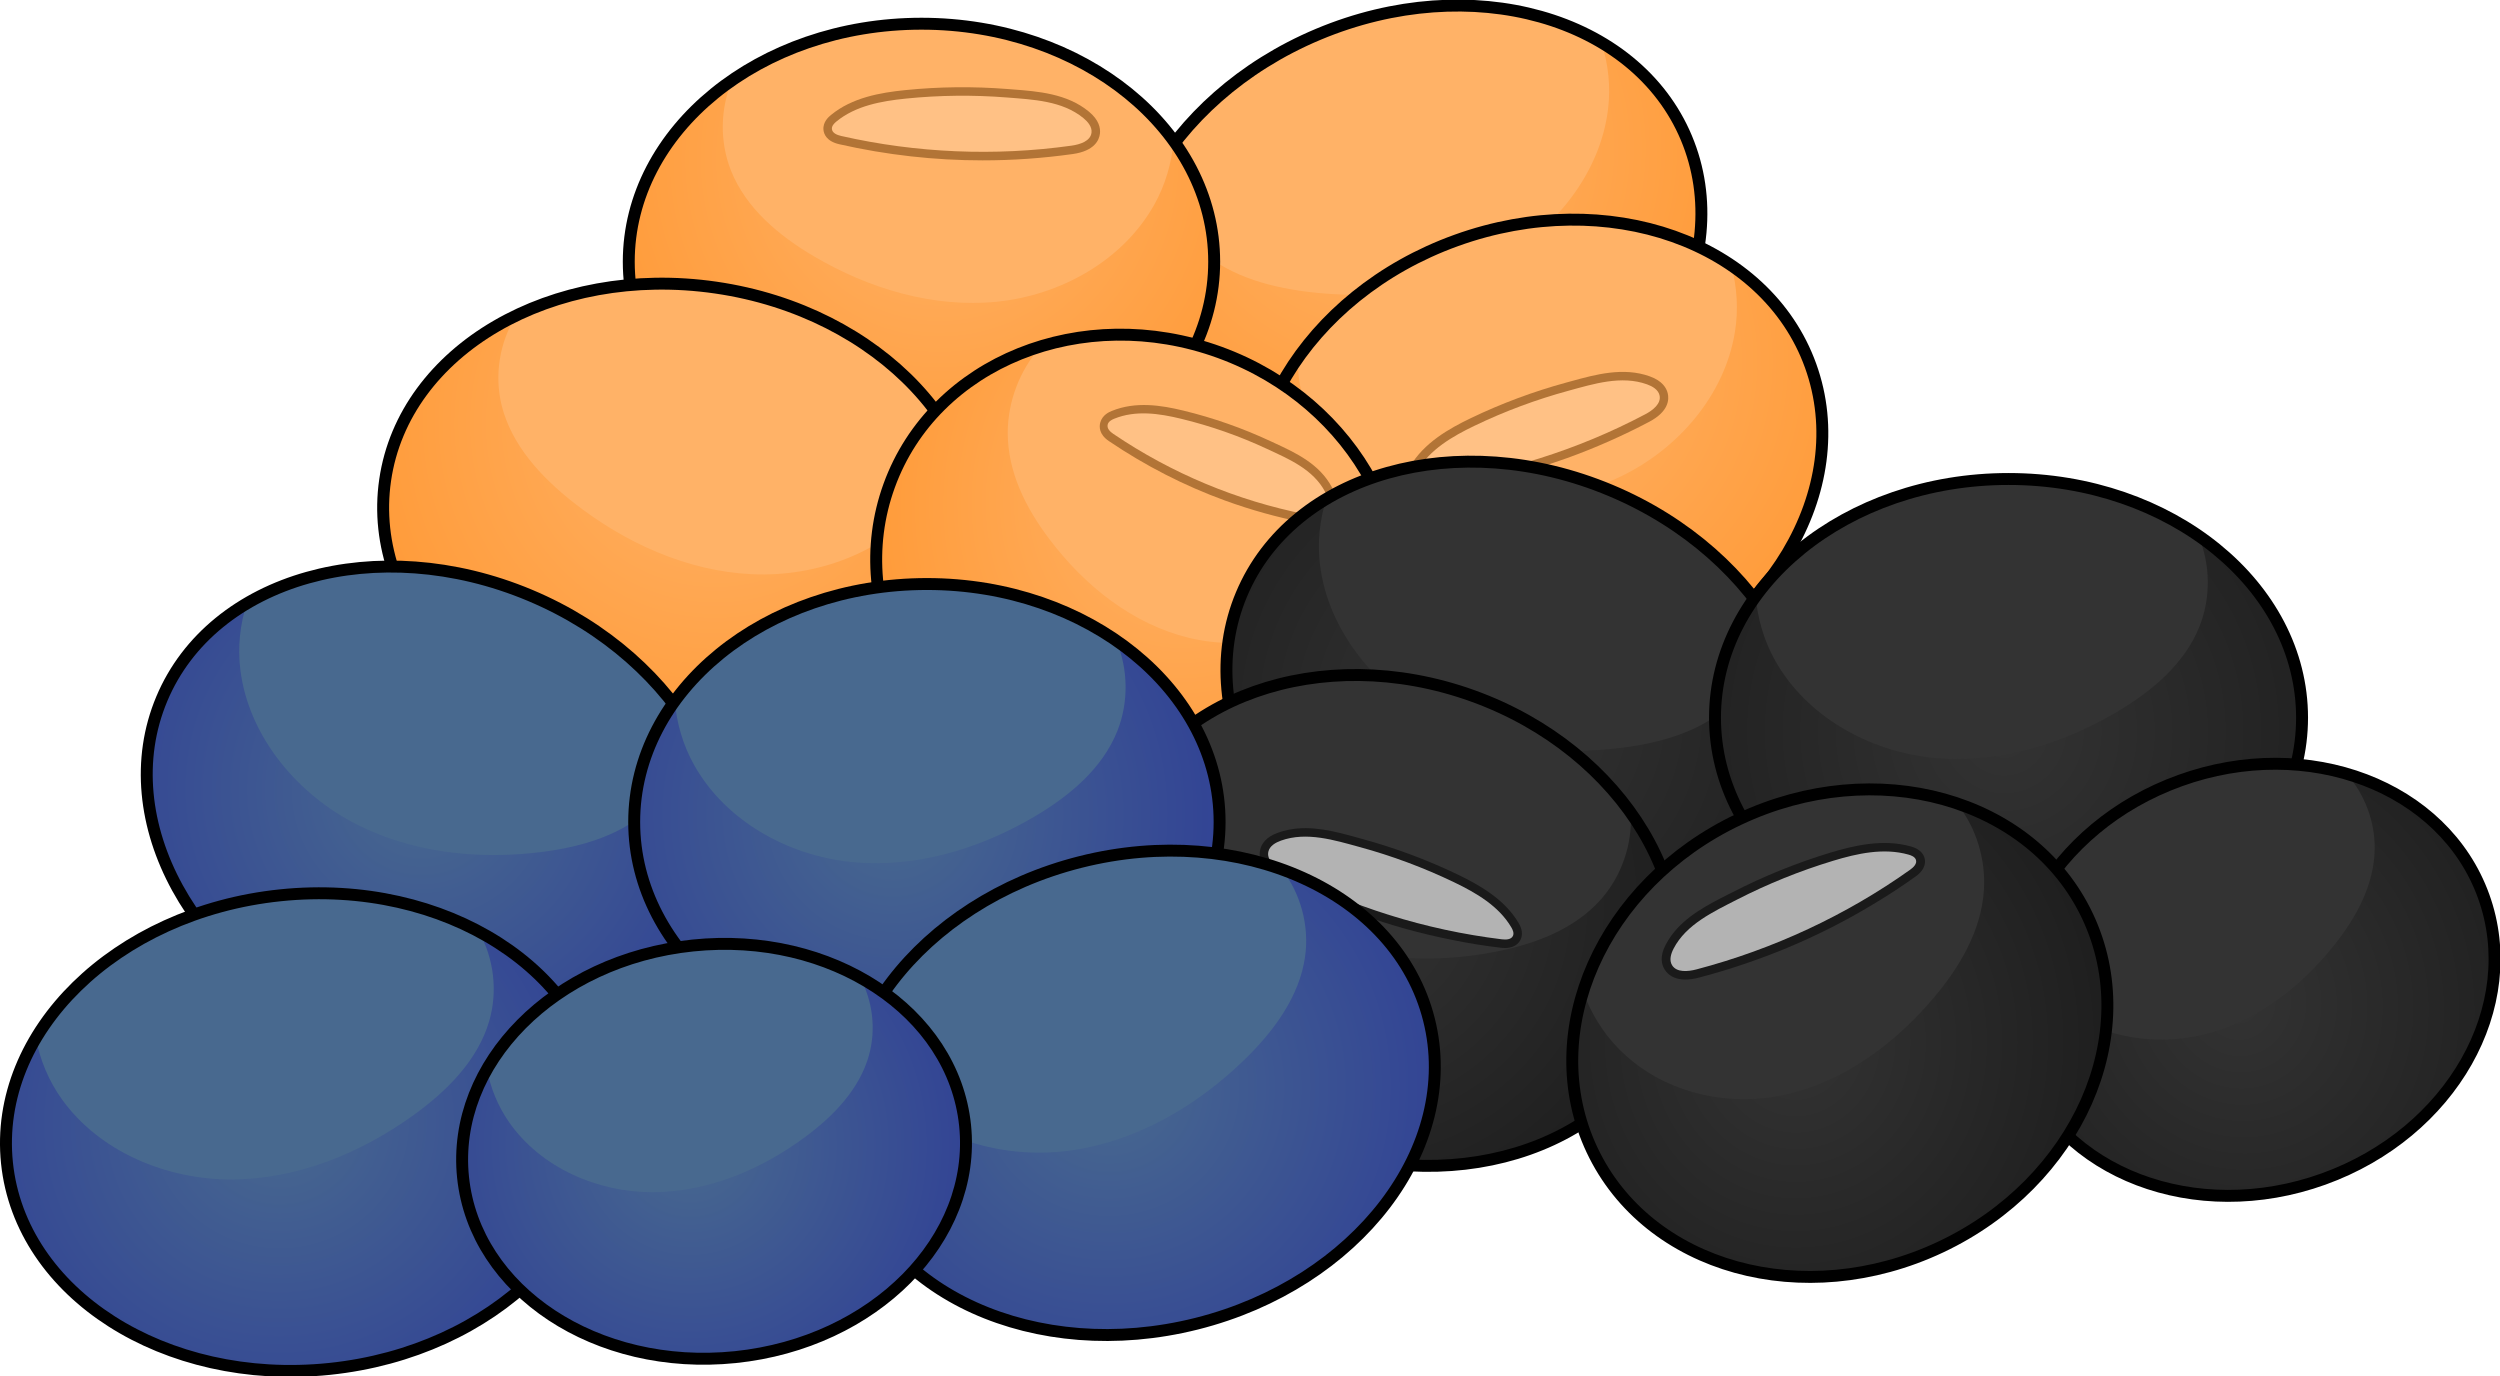
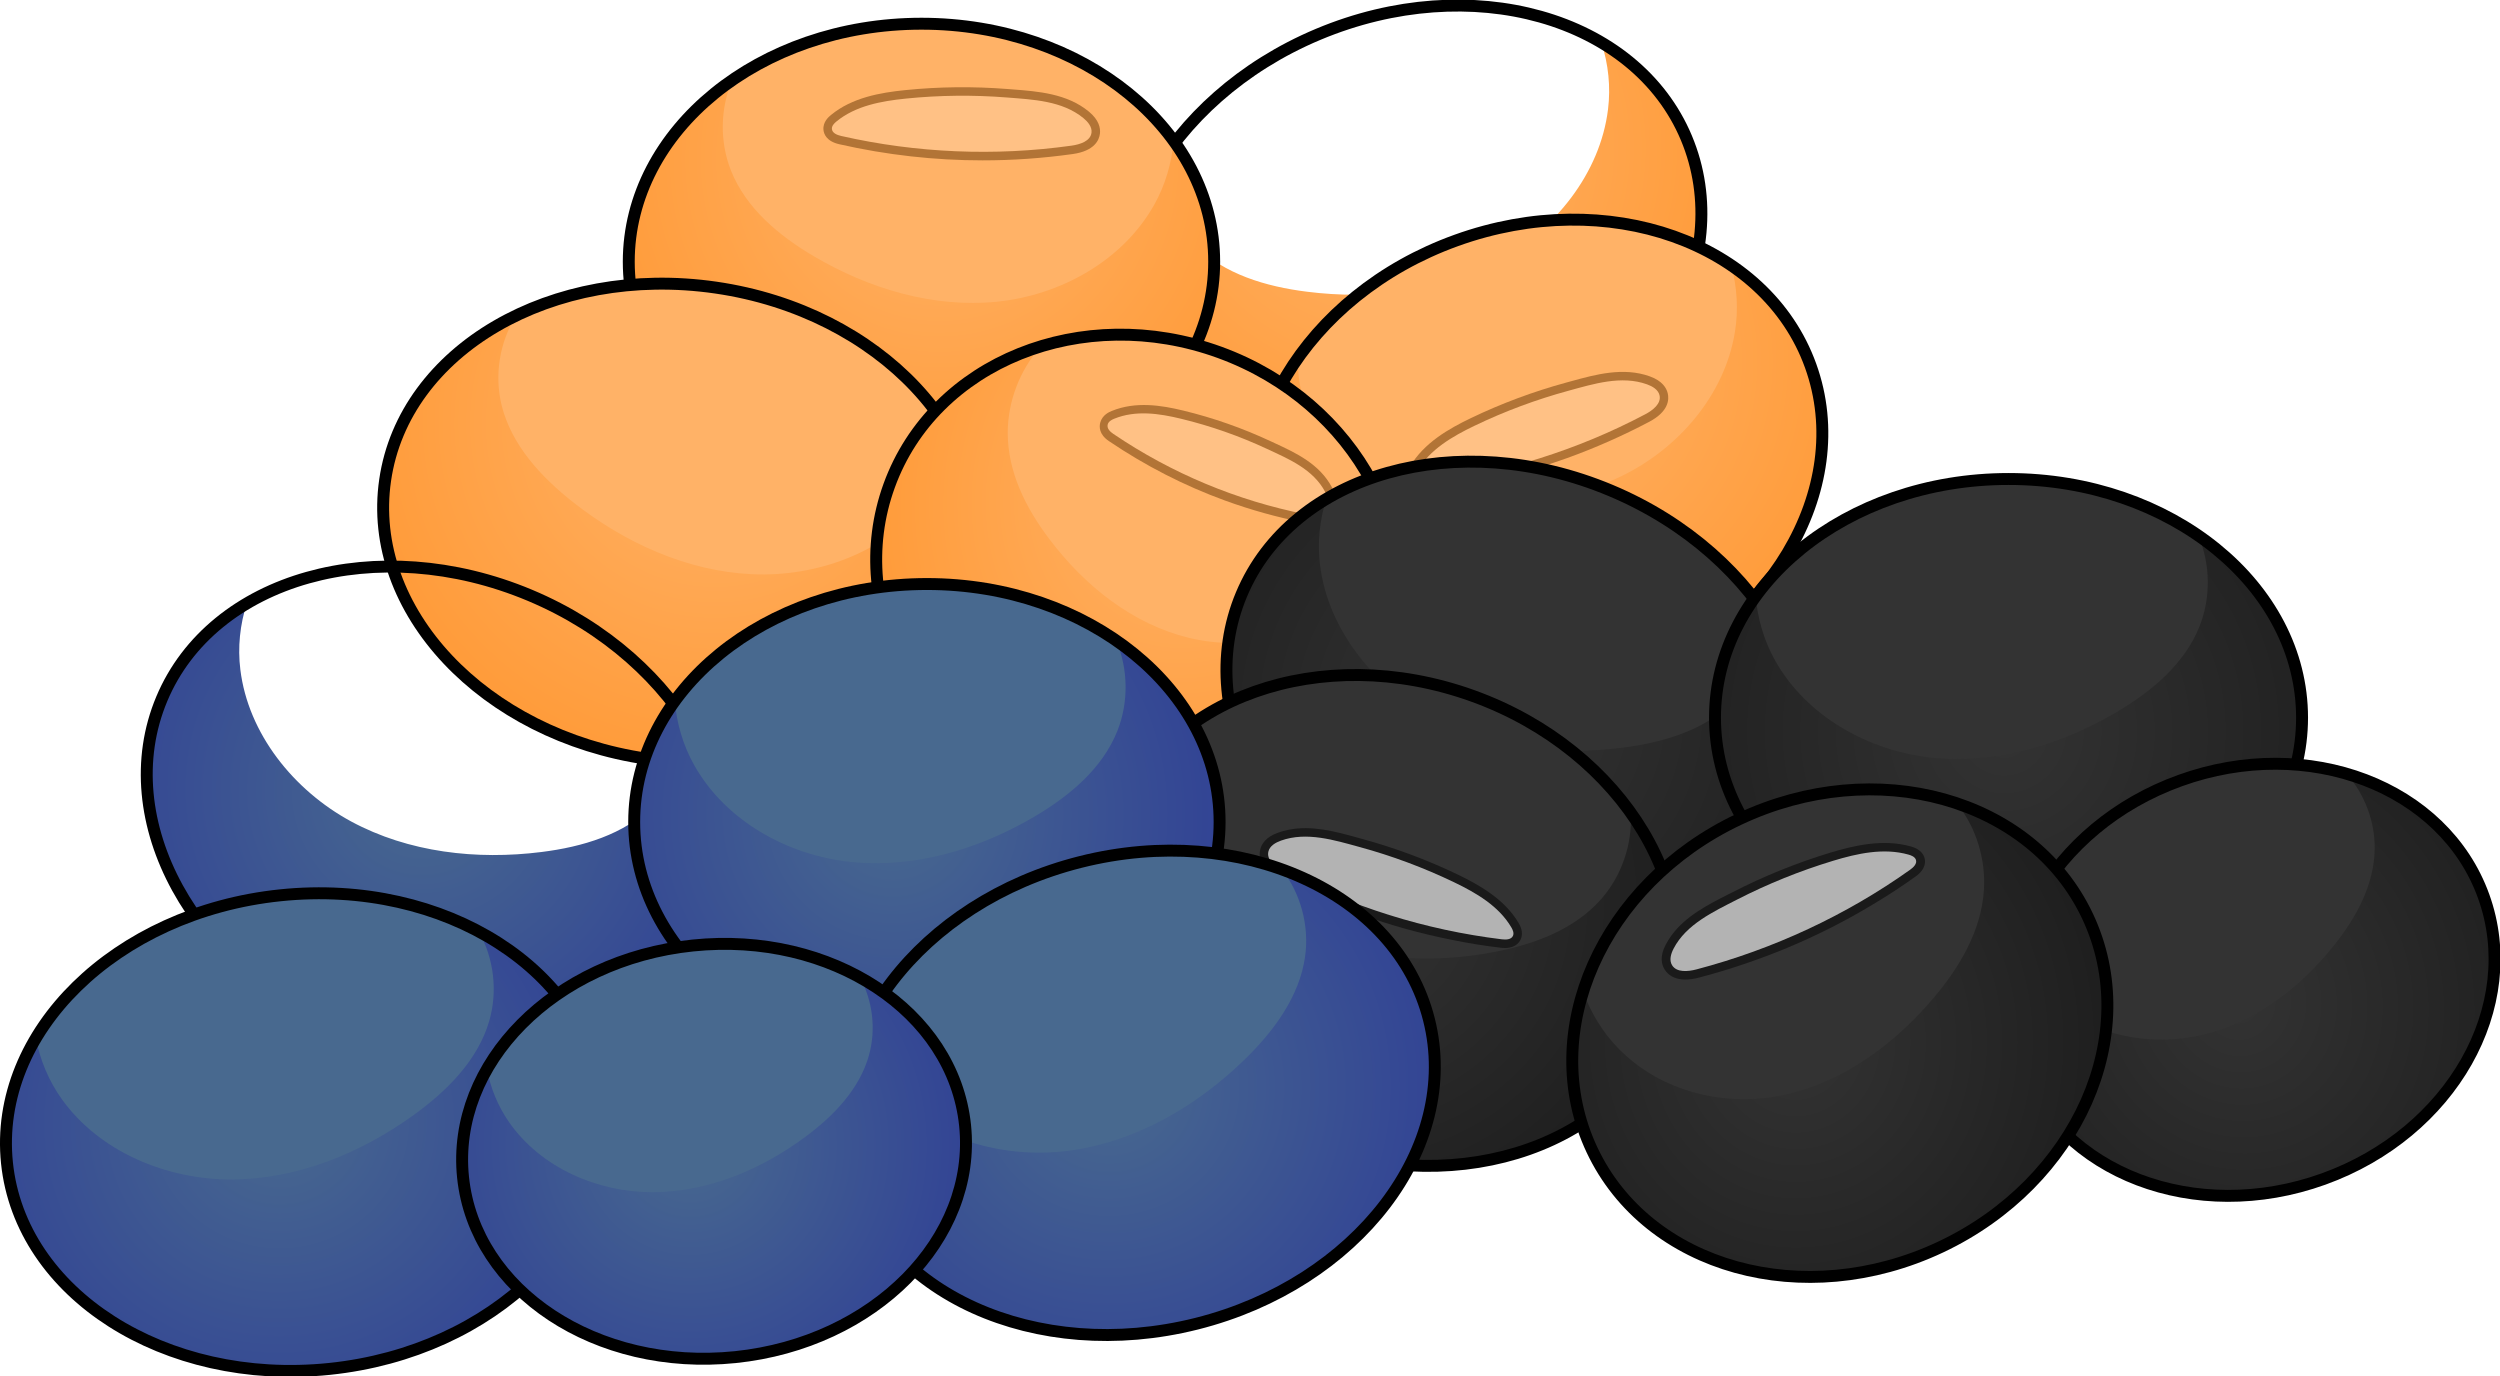
<svg xmlns="http://www.w3.org/2000/svg" version="1.1" id="Camada_1" x="0px" y="0px" width="209.621px" height="115.415px" viewBox="0 0 209.621 115.415" enable-background="new 0 0 209.621 115.415" xml:space="preserve">
  <g>
    <g>
      <g>
        <g>
-           <path fill="#FFB267" d="M141.417,11.604c4.262,10.162-2.644,22.747-15.434,28.111c-12.783,5.361-26.607,1.47-30.869-8.692      c-2.358-5.622-1.297-11.992,2.298-17.457c2.886-4.427,7.425-8.259,13.136-10.654c8.489-3.56,17.435-3.038,23.738,0.683      C137.477,5.481,139.984,8.186,141.417,11.604z" />
-         </g>
+           </g>
        <g>
          <radialGradient id="SVGID_1_" cx="230.408" cy="-266.674" r="33.6" gradientTransform="matrix(0.943 -0.396 0.387 0.922 2.176 349.853)" gradientUnits="userSpaceOnUse">
            <stop offset="0" style="stop-color:#FFB267" />
            <stop offset="1" style="stop-color:#FF9833" />
          </radialGradient>
          <path fill="url(#SVGID_1_)" d="M141.417,11.604c4.262,10.162-2.644,22.747-15.434,28.111      c-12.783,5.361-26.607,1.47-30.869-8.692c-2.358-5.622-1.297-11.992,2.298-17.457c-0.034,2.591,1.001,5.173,2.831,7.013      c2.403,2.417,5.914,3.452,9.344,3.88c5.416,0.683,11.136,0.043,15.967-2.569c4.821-2.616,8.621-7.365,9.277-12.724      c0.233-1.872,0.03-3.785-0.546-5.572C137.477,5.481,139.984,8.186,141.417,11.604z" />
        </g>
        <ellipse transform="matrix(0.922 -0.387 0.387 0.922 0.961 47.399)" fill="none" stroke="#000000" stroke-miterlimit="10" cx="118.269" cy="21.311" rx="25.105" ry="19.956" />
      </g>
      <g>
        <g>
          <path fill="#FFB267" d="M101.804,21.946c0,11.019-10.984,19.954-24.543,19.954c-13.552,0-24.543-8.935-24.543-19.954      c0-6.097,3.365-11.56,8.672-15.21c4.275-2.967,9.817-4.745,15.871-4.745c8.999,0,16.867,3.941,21.142,9.81      C100.567,14.775,101.804,18.239,101.804,21.946z" />
        </g>
        <g>
          <radialGradient id="SVGID_00000134971978228718102340000017129946493395424163_" cx="78.788" cy="13.348" r="33.6" gradientUnits="userSpaceOnUse">
            <stop offset="0" style="stop-color:#FFB267" />
            <stop offset="1" style="stop-color:#FF9833" />
          </radialGradient>
          <path fill="url(#SVGID_00000134971978228718102340000017129946493395424163_)" d="M101.804,21.946      c0,11.019-10.984,19.954-24.543,19.954c-13.552,0-24.543-8.935-24.543-19.954c0-6.097,3.365-11.56,8.672-15.21      c-1.01,2.376-1.053,5.158-0.1,7.562c1.252,3.159,4.026,5.471,6.957,7.192c4.624,2.725,10.023,4.347,15.366,3.806      c5.335-0.548,10.557-3.457,13.175-8.145c0.918-1.636,1.458-3.479,1.615-5.35C100.567,14.775,101.804,18.239,101.804,21.946z" />
        </g>
        <ellipse fill="none" stroke="#000000" stroke-miterlimit="10" cx="77.264" cy="21.944" rx="24.543" ry="19.956" />
        <g>
          <path fill="#B27436" d="M82.386,13.447c-4.027,0-8.043-0.451-12.006-1.351c-1.089-0.247-1.304-0.867-1.335-1.215      c-0.059-0.669,0.46-1.098,0.631-1.239c1.773-1.461,4.134-1.873,6.21-2.084l0,0c2.842-0.29,5.731-0.32,8.59-0.094l0.427,0.033      c2.137,0.164,4.559,0.349,6.389,1.854c0.868,0.712,0.989,1.398,0.937,1.847c-0.06,0.53-0.438,1.459-2.284,1.719      C87.428,13.27,84.905,13.447,82.386,13.447z" />
        </g>
        <g>
          <path fill="#FFC185" d="M75.958,8.266c-2.066,0.21-4.226,0.604-5.829,1.924c-0.196,0.161-0.398,0.374-0.375,0.627      c0.031,0.349,0.443,0.507,0.784,0.585c6.316,1.435,12.893,1.711,19.307,0.811c0.715-0.1,1.595-0.379,1.677-1.096      c0.055-0.482-0.307-0.908-0.682-1.216c-1.772-1.456-4.237-1.554-6.42-1.727C81.604,7.95,78.768,7.981,75.958,8.266z" />
        </g>
      </g>
      <g>
        <g>
          <path fill="#FFB267" d="M151.783,30.662c3.736,10.367-3.502,22.472-16.176,27.04c-12.667,4.565-25.97-0.139-29.705-10.506      c-2.067-5.736-0.774-12.009,2.949-17.23c2.991-4.231,7.567-7.771,13.226-9.81c8.412-3.031,17.102-1.974,23.088,2.108      C148.195,24.333,150.527,27.175,151.783,30.662z" />
        </g>
        <g>
          <radialGradient id="SVGID_00000118388529841360860460000008438216303539841714_" cx="217.993" cy="-232.543" r="33.6" gradientTransform="matrix(0.935 -0.337 0.339 0.941 2.432 322.525)" gradientUnits="userSpaceOnUse">
            <stop offset="0" style="stop-color:#FFB267" />
            <stop offset="1" style="stop-color:#FF9833" />
          </radialGradient>
          <path fill="url(#SVGID_00000118388529841360860460000008438216303539841714_)" d="M151.783,30.662      c3.736,10.367-3.502,22.472-16.176,27.04c-12.667,4.565-25.97-0.139-29.705-10.506c-2.067-5.736-0.774-12.009,2.949-17.23      c-0.139,2.576,0.764,5.207,2.471,7.148c2.241,2.55,5.618,3.79,8.941,4.423c5.246,1.006,10.843,0.713,15.653-1.595      c4.801-2.312,8.696-6.809,9.553-12.101c0.303-1.848,0.184-3.764-0.304-5.577C148.195,24.333,150.527,27.175,151.783,30.662z" />
        </g>
        <ellipse transform="matrix(0.941 -0.339 0.339 0.941 -5.567 45.986)" fill="none" stroke="#000000" stroke-miterlimit="10" cx="128.845" cy="38.927" rx="24.385" ry="19.956" />
        <g>
          <path fill="#B27436" d="M131.4,38.409c-3.764,1.356-7.67,2.285-11.68,2.774c-1.101,0.135-1.513-0.376-1.66-0.693      c-0.282-0.61,0.058-1.188,0.17-1.378c1.162-1.972,3.229-3.155,5.098-4.052l0,0c2.558-1.23,5.249-2.232,7.997-2.982l0.41-0.112      c2.053-0.566,4.38-1.207,6.6-0.408c1.053,0.377,1.399,0.982,1.502,1.422c0.123,0.519,0.086,1.52-1.552,2.387      C136.052,36.545,133.754,37.56,131.4,38.409z" />
        </g>
        <g>
          <path fill="#FFC185" d="M123.634,35.701c-1.86,0.893-3.745,1.991-4.796,3.774c-0.128,0.218-0.245,0.486-0.138,0.716      c0.147,0.318,0.586,0.328,0.931,0.286c6.39-0.778,12.631-2.733,18.321-5.741c0.634-0.335,1.362-0.894,1.196-1.596      c-0.112-0.472-0.595-0.751-1.05-0.914c-2.149-0.773-4.487-0.034-6.586,0.538C128.805,33.502,126.164,34.485,123.634,35.701z" />
        </g>
      </g>
      <g>
        <g>
          <path fill="#FFB267" d="M81.968,47.51c-1.587,10.905-13.991,18.129-27.716,16.132c-13.718-1.996-23.556-12.457-21.97-23.361      c0.878-6.033,5.071-10.944,10.968-13.774c4.755-2.306,10.62-3.25,16.748-2.358c9.109,1.325,16.506,6.384,19.988,12.822      C81.748,40.232,82.502,43.843,81.968,47.51z" />
        </g>
        <g>
          <radialGradient id="SVGID_00000089536315995102079480000007276194317858301339_" cx="42.361" cy="83.212" r="33.6" gradientTransform="matrix(1.012 0.147 -0.144 0.99 29.012 -52.971)" gradientUnits="userSpaceOnUse">
            <stop offset="0" style="stop-color:#FFB267" />
            <stop offset="1" style="stop-color:#FF9833" />
          </radialGradient>
          <path fill="url(#SVGID_00000089536315995102079480000007276194317858301339_)" d="M81.968,47.51      c-1.587,10.905-13.991,18.129-27.716,16.132c-13.718-1.996-23.556-12.457-21.97-23.361c0.878-6.033,5.071-10.944,10.968-13.774      c-1.365,2.202-1.808,4.949-1.19,7.469c0.813,3.31,3.288,6.007,6.007,8.142c4.288,3.377,9.52,5.778,15.006,6.03      c5.48,0.244,11.184-1.866,14.509-6.12c1.165-1.484,1.977-3.228,2.405-5.056C81.748,40.232,82.502,43.843,81.968,47.51z" />
        </g>
        <ellipse transform="matrix(0.144 -0.99 0.99 0.144 5.465 94.107)" fill="none" stroke="#000000" stroke-miterlimit="10" cx="57.128" cy="43.895" rx="19.956" ry="25.105" />
      </g>
      <g>
        <g>
          <path fill="#FFB267" d="M116.316,55.972c-3.774,10.353-16.17,15.345-27.696,11.144c-11.52-4.199-17.803-15.999-14.03-26.352      c2.088-5.728,6.819-9.819,12.58-11.603c4.65-1.462,9.97-1.416,15.116,0.459c7.65,2.788,12.988,8.929,14.613,15.768      C117.719,48.852,117.585,52.49,116.316,55.972z" />
        </g>
        <g>
          <radialGradient id="SVGID_00000000208287152042829450000003915416876187160760_" cx="18.905" cy="290.101" r="33.6" gradientTransform="matrix(0.85 0.31 -0.342 0.94 182.968 -237.655)" gradientUnits="userSpaceOnUse">
            <stop offset="0" style="stop-color:#FFB267" />
            <stop offset="1" style="stop-color:#FF9833" />
          </radialGradient>
          <path fill="url(#SVGID_00000000208287152042829450000003915416876187160760_)" d="M116.316,55.972      c-3.774,10.353-16.17,15.345-27.696,11.144c-11.52-4.199-17.803-15.999-14.03-26.352c2.088-5.728,6.819-9.819,12.58-11.603      c-1.672,1.919-2.661,4.519-2.674,7.074c-0.017,3.356,1.549,6.387,3.451,8.913c2.998,3.993,7.032,7.189,11.759,8.337      c4.723,1.138,10.158,0.023,13.989-3.571c1.34-1.253,2.431-2.816,3.205-4.526C117.719,48.852,117.585,52.49,116.316,55.972z" />
        </g>
        <ellipse transform="matrix(0.342 -0.94 0.94 0.342 17.323 121.488)" fill="none" stroke="#000000" stroke-miterlimit="10" cx="95.455" cy="48.368" rx="19.956" ry="22.206" />
        <g>
          <path fill="#B27436" d="M102.719,41.971c-3.423-1.248-6.682-2.916-9.743-4.989c-0.841-0.569-0.812-1.219-0.719-1.555      c0.179-0.647,0.767-0.889,0.96-0.968c2.007-0.823,4.156-0.479,5.993-0.034l0,0c2.515,0.608,4.982,1.475,7.334,2.573l0.351,0.163      c1.76,0.816,3.756,1.741,4.796,3.721c0.494,0.938,0.362,1.62,0.164,2.025c-0.233,0.479-0.872,1.235-2.531,0.908      C107.066,43.367,104.86,42.751,102.719,41.971z" />
        </g>
        <g>
          <path fill="#FFC185" d="M99.029,35.112c-1.828-0.443-3.799-0.742-5.614,0.002c-0.222,0.091-0.466,0.228-0.534,0.473      c-0.093,0.337,0.203,0.614,0.466,0.792c4.878,3.305,10.374,5.602,16.135,6.743c0.642,0.127,1.486,0.138,1.801-0.51      c0.212-0.436,0.05-0.948-0.164-1.354c-1.007-1.917-3.069-2.772-4.866-3.611C103.937,36.565,101.515,35.714,99.029,35.112z" />
        </g>
      </g>
    </g>
    <g>
      <g>
        <g>
          <path fill="#333333" d="M104.078,49.806c-4.274,10.191,2.651,22.811,15.477,28.191c12.82,5.376,26.682,1.474,30.956-8.717      c2.365-5.638,1.301-12.026-2.304-17.506c-2.894-4.44-7.446-8.283-13.173-10.685c-8.513-3.57-17.484-3.047-23.805,0.685      C108.03,43.665,105.515,46.378,104.078,49.806z" />
        </g>
        <g>
          <radialGradient id="SVGID_00000084496123948616556700000014013601097760751508_" cx="124.92" cy="59.824" r="38.708" gradientUnits="userSpaceOnUse">
            <stop offset="0" style="stop-color:#333333" />
            <stop offset="1" style="stop-color:#1A1A1A" />
          </radialGradient>
          <path fill="url(#SVGID_00000084496123948616556700000014013601097760751508_)" d="M104.078,49.806      c-4.274,10.191,2.651,22.811,15.477,28.191c12.82,5.376,26.682,1.474,30.956-8.717c2.365-5.638,1.301-12.026-2.304-17.506      c0.034,2.598-1.004,5.187-2.839,7.033c-2.409,2.424-5.931,3.462-9.371,3.891c-5.431,0.685-11.168,0.043-16.012-2.576      c-4.835-2.623-8.646-7.386-9.304-12.76c-0.234-1.877-0.03-3.796,0.547-5.588C108.03,43.665,105.515,46.378,104.078,49.806z" />
        </g>
        <ellipse transform="matrix(0.387 -0.922 0.922 0.387 23.154 153.899)" fill="none" stroke="#000000" stroke-miterlimit="10" cx="127.292" cy="59.54" rx="20.012" ry="25.176" />
      </g>
      <g>
        <g>
          <path fill="#333333" d="M143.803,60.177c0,11.051,11.015,20.011,24.612,20.011c13.59,0,24.612-8.96,24.612-20.011      c0-6.114-3.374-11.593-8.696-15.253c-4.287-2.975-9.845-4.758-15.916-4.758c-9.025,0-16.915,3.952-21.202,9.838      C145.044,52.985,143.803,56.46,143.803,60.177z" />
        </g>
        <g>
          <radialGradient id="SVGID_00000098196235360799883650000011990687358833261449_" cx="168.043" cy="61.316" r="37.152" gradientUnits="userSpaceOnUse">
            <stop offset="0" style="stop-color:#333333" />
            <stop offset="1" style="stop-color:#1A1A1A" />
          </radialGradient>
          <path fill="url(#SVGID_00000098196235360799883650000011990687358833261449_)" d="M143.803,60.177      c0,11.051,11.015,20.011,24.612,20.011c13.59,0,24.612-8.96,24.612-20.011c0-6.114-3.374-11.593-8.696-15.253      c1.013,2.383,1.056,5.172,0.1,7.583c-1.256,3.168-4.038,5.486-6.977,7.212c-4.637,2.732-10.052,4.359-15.409,3.817      c-5.351-0.549-10.587-3.467-13.212-8.168c-0.92-1.641-1.463-3.489-1.619-5.365C145.044,52.985,143.803,56.46,143.803,60.177z" />
        </g>
        <ellipse fill="none" stroke="#000000" stroke-miterlimit="10" cx="168.412" cy="60.175" rx="24.612" ry="20.012" />
      </g>
      <g>
        <g>
          <path fill="#333333" d="M169.334,89.139c3.323,9.221,14.716,13.563,25.455,9.693c10.733-3.868,16.743-14.481,13.42-23.702      c-1.838-5.102-6.151-8.713-11.454-10.252c-4.281-1.262-9.206-1.169-14,0.559c-7.127,2.568-12.17,8.112-13.786,14.243      C168.152,82.785,168.216,86.037,169.334,89.139z" />
        </g>
        <g>
          <radialGradient id="SVGID_00000148631461405307146480000002654687647043691920_" cx="0.795" cy="730.382" r="38.708" gradientTransform="matrix(0.596 -0.579 0.576 0.662 -233.577 -399.274)" gradientUnits="userSpaceOnUse">
            <stop offset="0" style="stop-color:#333333" />
            <stop offset="1" style="stop-color:#1A1A1A" />
          </radialGradient>
          <path fill="url(#SVGID_00000148631461405307146480000002654687647043691920_)" d="M169.334,89.139      c3.323,9.221,14.716,13.563,25.455,9.693c10.733-3.868,16.743-14.481,13.42-23.702c-1.838-5.102-6.151-8.713-11.454-10.252      c1.517,1.7,2.389,4.015,2.359,6.299c-0.039,3-1.539,5.727-3.341,8.004c-2.841,3.6-6.628,6.498-11.022,7.57      c-4.391,1.064-9.403,0.12-12.89-3.056c-1.22-1.107-2.204-2.495-2.892-4.016C168.152,82.785,168.216,86.037,169.334,89.139z" />
        </g>
        <ellipse transform="matrix(0.941 -0.339 0.339 0.941 -16.666 68.86)" fill="none" stroke="#000000" stroke-miterlimit="10" cx="188.768" cy="82.134" rx="20.661" ry="17.75" />
      </g>
      <g>
        <g>
          <path fill="#333333" d="M93.683,68.917c-3.746,10.396,3.512,22.536,16.221,27.116c12.703,4.578,26.043-0.139,29.79-10.536      c2.073-5.752,0.776-12.043-2.958-17.279c-2.999-4.243-7.589-7.793-13.264-9.838c-8.435-3.04-17.15-1.979-23.153,2.114      C97.281,62.57,94.943,65.421,93.683,68.917z" />
        </g>
        <g>
          <radialGradient id="SVGID_00000013167931434666423250000003859027566204156559_" cx="113.145" cy="75.746" r="34.425" gradientUnits="userSpaceOnUse">
            <stop offset="0" style="stop-color:#333333" />
            <stop offset="1" style="stop-color:#1A1A1A" />
          </radialGradient>
          <path fill="url(#SVGID_00000013167931434666423250000003859027566204156559_)" d="M93.683,68.917      c-3.746,10.396,3.512,22.536,16.221,27.116c12.703,4.578,26.043-0.139,29.79-10.536c2.073-5.752,0.776-12.043-2.958-17.279      c0.139,2.583-0.767,5.222-2.478,7.168c-2.247,2.557-5.634,3.801-8.967,4.435c-5.261,1.009-10.873,0.715-15.697-1.6      c-4.815-2.319-8.72-6.828-9.58-12.135c-0.304-1.854-0.184-3.775,0.305-5.593C97.281,62.57,94.943,65.421,93.683,68.917z" />
        </g>
        <ellipse transform="matrix(0.339 -0.941 0.941 0.339 4.493 160.807)" fill="none" stroke="#000000" stroke-miterlimit="10" cx="116.686" cy="77.206" rx="20.012" ry="24.454" />
        <g>
          <g>
            <path fill="#1A1A1A" d="M127.33,77.388c-1.161-1.974-3.239-3.158-5.108-4.063c-2.566-1.231-5.271-2.241-8.022-2.984       l-0.406-0.116c-1.8-0.499-3.796-1.045-5.747-0.65c-0.29,0.058-0.592,0.139-0.882,0.244c-1.056,0.372-1.393,0.975-1.498,1.416       c-0.128,0.522-0.093,1.533,1.556,2.403c2.241,1.184,4.54,2.194,6.896,3.053c2.485,0.894,5.027,1.602,7.616,2.113       c1.347,0.279,2.717,0.499,4.098,0.662c1.103,0.139,1.521-0.372,1.672-0.697C127.783,78.166,127.446,77.585,127.33,77.388z" />
          </g>
        </g>
        <g>
          <path fill="#B3B3B3" d="M121.911,73.97c1.866,0.896,3.756,1.997,4.809,3.784c0.129,0.218,0.245,0.487,0.139,0.718      c-0.147,0.319-0.588,0.329-0.934,0.287c-6.408-0.78-12.667-2.741-18.373-5.757c-0.636-0.336-1.366-0.896-1.199-1.6      c0.112-0.474,0.597-0.753,1.053-0.917c2.155-0.775,4.499-0.035,6.605,0.539C116.726,71.765,119.374,72.752,121.911,73.97z" />
        </g>
      </g>
      <g>
        <g>
          <path fill="#333333" d="M132.554,93.954c3.042,10.557,15.241,15.881,27.257,11.886c12.009-3.992,19.282-15.79,16.24-26.346      c-1.683-5.841-6.173-10.083-11.883-12.016c-4.607-1.582-10.009-1.654-15.374,0.13c-7.975,2.651-13.859,8.744-16.027,15.626      C131.672,86.72,131.531,90.404,132.554,93.954z" />
        </g>
        <g>
          <radialGradient id="SVGID_00000003796876350724253460000014057888648955999122_" cx="-51.475" cy="592.919" r="34.425" gradientTransform="matrix(0.743 -0.602 0.56 0.798 -143.202 -416.736)" gradientUnits="userSpaceOnUse">
            <stop offset="0" style="stop-color:#333333" />
            <stop offset="1" style="stop-color:#1A1A1A" />
          </radialGradient>
          <path fill="url(#SVGID_00000003796876350724253460000014057888648955999122_)" d="M132.554,93.954      c3.042,10.557,15.241,15.881,27.257,11.886c12.009-3.992,19.282-15.79,16.24-26.346c-1.683-5.841-6.173-10.083-11.883-12.016      c1.551,1.979,2.357,4.631,2.176,7.215c-0.238,3.395-2.058,6.427-4.18,8.94c-3.345,3.972-7.682,7.117-12.566,8.173      c-4.879,1.047-10.309-0.202-13.923-3.922c-1.265-1.297-2.253-2.903-2.908-4.649C131.672,86.72,131.531,90.404,132.554,93.954z" />
        </g>
        <ellipse transform="matrix(0.904 -0.427 0.427 0.904 -22.252 74.116)" fill="none" stroke="#000000" stroke-miterlimit="10" cx="154.3" cy="86.724" rx="22.975" ry="19.831" />
        <g>
          <g>
            <path fill="#1A1A1A" d="M160.212,70.972c-2.295-0.647-4.705-0.091-6.757,0.525c-2.808,0.855-5.561,1.965-8.155,3.302       l-0.388,0.193c-1.706,0.865-3.594,1.831-4.766,3.45c-0.175,0.241-0.342,0.506-0.483,0.78c-0.521,0.992-0.336,1.663-0.095,2.056       c0.282,0.468,1.039,1.181,2.901,0.69c2.532-0.667,4.98-1.5,7.364-2.483c2.504-1.045,4.917-2.265,7.222-3.66       c1.208-0.717,2.392-1.491,3.542-2.316c0.925-0.652,0.868-1.31,0.746-1.65C161.113,71.23,160.441,71.036,160.212,70.972z" />
          </g>
        </g>
        <g>
          <path fill="#B3B3B3" d="M153.689,72.18c2.043-0.621,4.252-1.109,6.332-0.524c0.254,0.071,0.536,0.188,0.623,0.429      c0.12,0.333-0.201,0.641-0.491,0.847c-5.355,3.807-11.452,6.651-17.898,8.348c-0.718,0.189-1.669,0.279-2.054-0.348      c-0.259-0.422-0.098-0.957,0.124-1.388c1.051-2.037,3.339-3.098,5.328-4.117C148.218,74.113,150.911,73.024,153.689,72.18z" />
        </g>
      </g>
    </g>
    <g>
      <g>
        <g>
-           <path fill="#48698F" d="M13.566,58.585C9.304,68.747,16.21,81.332,29,86.696c12.783,5.361,26.607,1.47,30.869-8.692      c2.358-5.622,1.297-11.992-2.298-17.457c-2.886-4.427-7.425-8.259-13.136-10.654c-8.489-3.56-17.435-3.038-23.738,0.683      C17.507,52.462,15,55.167,13.566,58.585z" />
-         </g>
+           </g>
        <g>
          <radialGradient id="SVGID_00000039839706220438699940000004710538276939982235_" cx="322.75" cy="-168.762" r="33.6" gradientTransform="matrix(-0.943 -0.396 -0.387 0.922 274.307 349.853)" gradientUnits="userSpaceOnUse">
            <stop offset="0" style="stop-color:#48698F" />
            <stop offset="1" style="stop-color:#2D3B96" />
          </radialGradient>
          <path fill="url(#SVGID_00000039839706220438699940000004710538276939982235_)" d="M13.566,58.585      C9.304,68.747,16.21,81.332,29,86.696c12.783,5.361,26.607,1.47,30.869-8.692c2.358-5.622,1.297-11.992-2.298-17.457      c0.034,2.591-1.001,5.173-2.831,7.013c-2.403,2.417-5.914,3.452-9.344,3.88c-5.416,0.683-11.136,0.043-15.967-2.569      c-4.821-2.616-8.621-7.365-9.277-12.724c-0.233-1.872-0.03-3.785,0.546-5.572C17.507,52.462,15,55.167,13.566,58.585z" />
        </g>
        <ellipse transform="matrix(0.387 -0.922 0.922 0.387 -40.462 75.738)" fill="none" stroke="#000000" stroke-miterlimit="10" cx="36.715" cy="68.292" rx="19.956" ry="25.105" />
      </g>
      <g>
        <g>
          <path fill="#48698F" d="M0.589,97.482c1.135,10.961,13.231,18.691,27.027,17.262c13.788-1.428,24.051-11.473,22.916-22.434      c-0.628-6.064-4.614-11.144-10.39-14.215c-4.656-2.5-10.477-3.685-16.637-3.048c-9.156,0.948-16.755,5.697-20.501,11.985      C1.11,90.219,0.207,93.795,0.589,97.482z" />
        </g>
        <g>
          <radialGradient id="SVGID_00000016075127377291617960000018135472398761359543_" cx="338.441" cy="246.777" r="33.6" gradientTransform="matrix(-1.017 0.105 0.103 0.995 342.253 -187.002)" gradientUnits="userSpaceOnUse">
            <stop offset="0" style="stop-color:#48698F" />
            <stop offset="1" style="stop-color:#2D3B96" />
          </radialGradient>
          <path fill="url(#SVGID_00000016075127377291617960000018135472398761359543_)" d="M0.589,97.482      c1.135,10.961,13.231,18.691,27.027,17.262c13.788-1.428,24.051-11.473,22.916-22.434c-0.628-6.064-4.614-11.144-10.39-14.215      c1.273,2.257,1.603,5.019,0.88,7.511c-0.949,3.274-3.533,5.866-6.338,7.887c-4.424,3.197-9.751,5.38-15.242,5.405      c-5.485,0.017-11.097-2.327-14.244-6.714c-1.102-1.531-1.842-3.307-2.194-5.151C1.11,90.219,0.207,93.795,0.589,97.482z" />
        </g>
        <ellipse transform="matrix(0.995 -0.103 0.103 0.995 -9.639 3.137)" fill="none" stroke="#000000" stroke-miterlimit="10" cx="25.557" cy="94.895" rx="25.105" ry="19.956" />
      </g>
      <g>
        <g>
          <path fill="#48698F" d="M53.179,68.926c0,11.019,10.984,19.954,24.543,19.954c13.552,0,24.543-8.935,24.543-19.954      c0-6.097-3.365-11.56-8.672-15.21c-4.275-2.967-9.817-4.745-15.871-4.745c-8.999,0-16.867,3.941-21.142,9.81      C54.417,61.756,53.179,65.22,53.179,68.926z" />
        </g>
        <g>
          <radialGradient id="SVGID_00000033362022635330072000000014944931707069906852_" cx="201.611" cy="68.268" r="33.6" gradientTransform="matrix(-1 0 0 1 276.483 0)" gradientUnits="userSpaceOnUse">
            <stop offset="0" style="stop-color:#48698F" />
            <stop offset="1" style="stop-color:#2D3B96" />
          </radialGradient>
          <path fill="url(#SVGID_00000033362022635330072000000014944931707069906852_)" d="M53.179,68.926      c0,11.019,10.984,19.954,24.543,19.954c13.552,0,24.543-8.935,24.543-19.954c0-6.097-3.365-11.56-8.672-15.21      c1.01,2.376,1.053,5.158,0.1,7.562c-1.252,3.159-4.026,5.471-6.957,7.192c-4.624,2.725-10.023,4.347-15.366,3.806      c-5.335-0.548-10.557-3.457-13.175-8.145c-0.918-1.636-1.458-3.479-1.615-5.35C54.417,61.756,53.179,65.22,53.179,68.926z" />
        </g>
        <ellipse fill="none" stroke="#000000" stroke-miterlimit="10" cx="77.719" cy="68.925" rx="24.543" ry="19.956" />
      </g>
      <g>
        <g>
          <path fill="#48698F" d="M71.11,97.731c2.689,10.686,15.766,16.609,29.216,13.224c13.443-3.383,22.165-14.792,19.475-25.478      c-1.488-5.912-6.159-10.37-12.314-12.585c-4.965-1.809-10.896-2.151-16.901-0.639c-8.927,2.247-15.769,8.033-18.578,14.792      C70.588,90.468,70.205,94.136,71.11,97.731z" />
        </g>
        <g>
          <radialGradient id="SVGID_00000157274717143494246570000010029224482129738391_" cx="311.939" cy="342.995" r="33.6" gradientTransform="matrix(-0.992 0.25 0.244 0.97 318.851 -319.343)" gradientUnits="userSpaceOnUse">
            <stop offset="0" style="stop-color:#48698F" />
            <stop offset="1" style="stop-color:#2D3B96" />
          </radialGradient>
          <path fill="url(#SVGID_00000157274717143494246570000010029224482129738391_)" d="M71.11,97.731      c2.689,10.686,15.766,16.609,29.216,13.224c13.443-3.383,22.165-14.792,19.475-25.478c-1.488-5.912-6.159-10.37-12.314-12.585      c1.582,2.052,2.303,4.739,1.944,7.309c-0.471,3.376-2.659,6.31-5.146,8.712c-3.922,3.797-8.882,6.717-14.313,7.527      c-5.426,0.801-11.316-0.717-15.057-4.61c-1.31-1.358-2.296-3.009-2.908-4.785C70.588,90.468,70.205,94.136,71.11,97.731z" />
        </g>
        <ellipse transform="matrix(0.97 -0.244 0.244 0.97 -19.471 26.067)" fill="none" stroke="#000000" stroke-miterlimit="10" cx="95.452" cy="91.603" rx="25.105" ry="19.956" />
      </g>
      <g>
        <g>
          <path fill="#48698F" d="M38.816,98.684c0.986,9.526,11.203,16.275,22.827,15.071c11.618-1.203,20.241-9.903,19.254-19.429      c-0.546-5.27-3.919-9.694-8.796-12.378c-3.931-2.185-8.841-3.23-14.031-2.693c-7.715,0.799-14.107,4.904-17.247,10.357      C39.235,92.376,38.484,95.48,38.816,98.684z" />
        </g>
        <g>
          <radialGradient id="SVGID_00000075872022625413319830000015601620340420864444_" cx="163.295" cy="284.74" r="33.6" gradientTransform="matrix(-0.857 0.089 0.089 0.865 172.474 -164.814)" gradientUnits="userSpaceOnUse">
            <stop offset="0" style="stop-color:#48698F" />
            <stop offset="1" style="stop-color:#2D3B96" />
          </radialGradient>
          <path fill="url(#SVGID_00000075872022625413319830000015601620340420864444_)" d="M38.816,98.684      c0.986,9.526,11.203,16.275,22.827,15.071c11.618-1.203,20.241-9.903,19.254-19.429c-0.546-5.27-3.919-9.694-8.796-12.378      c1.079,1.964,1.364,4.365,0.762,6.528c-0.791,2.842-2.962,5.087-5.321,6.835c-3.72,2.766-8.204,4.647-12.832,4.654      c-4.623,0-9.36-2.052-12.024-5.872c-0.933-1.333-1.562-2.878-1.863-4.481C39.235,92.376,38.484,95.48,38.816,98.684z" />
        </g>
        <ellipse transform="matrix(0.995 -0.103 0.103 0.995 -9.622 6.678)" fill="none" stroke="#000000" stroke-miterlimit="10" cx="59.854" cy="96.505" rx="21.153" ry="17.343" />
      </g>
    </g>
  </g>
</svg>